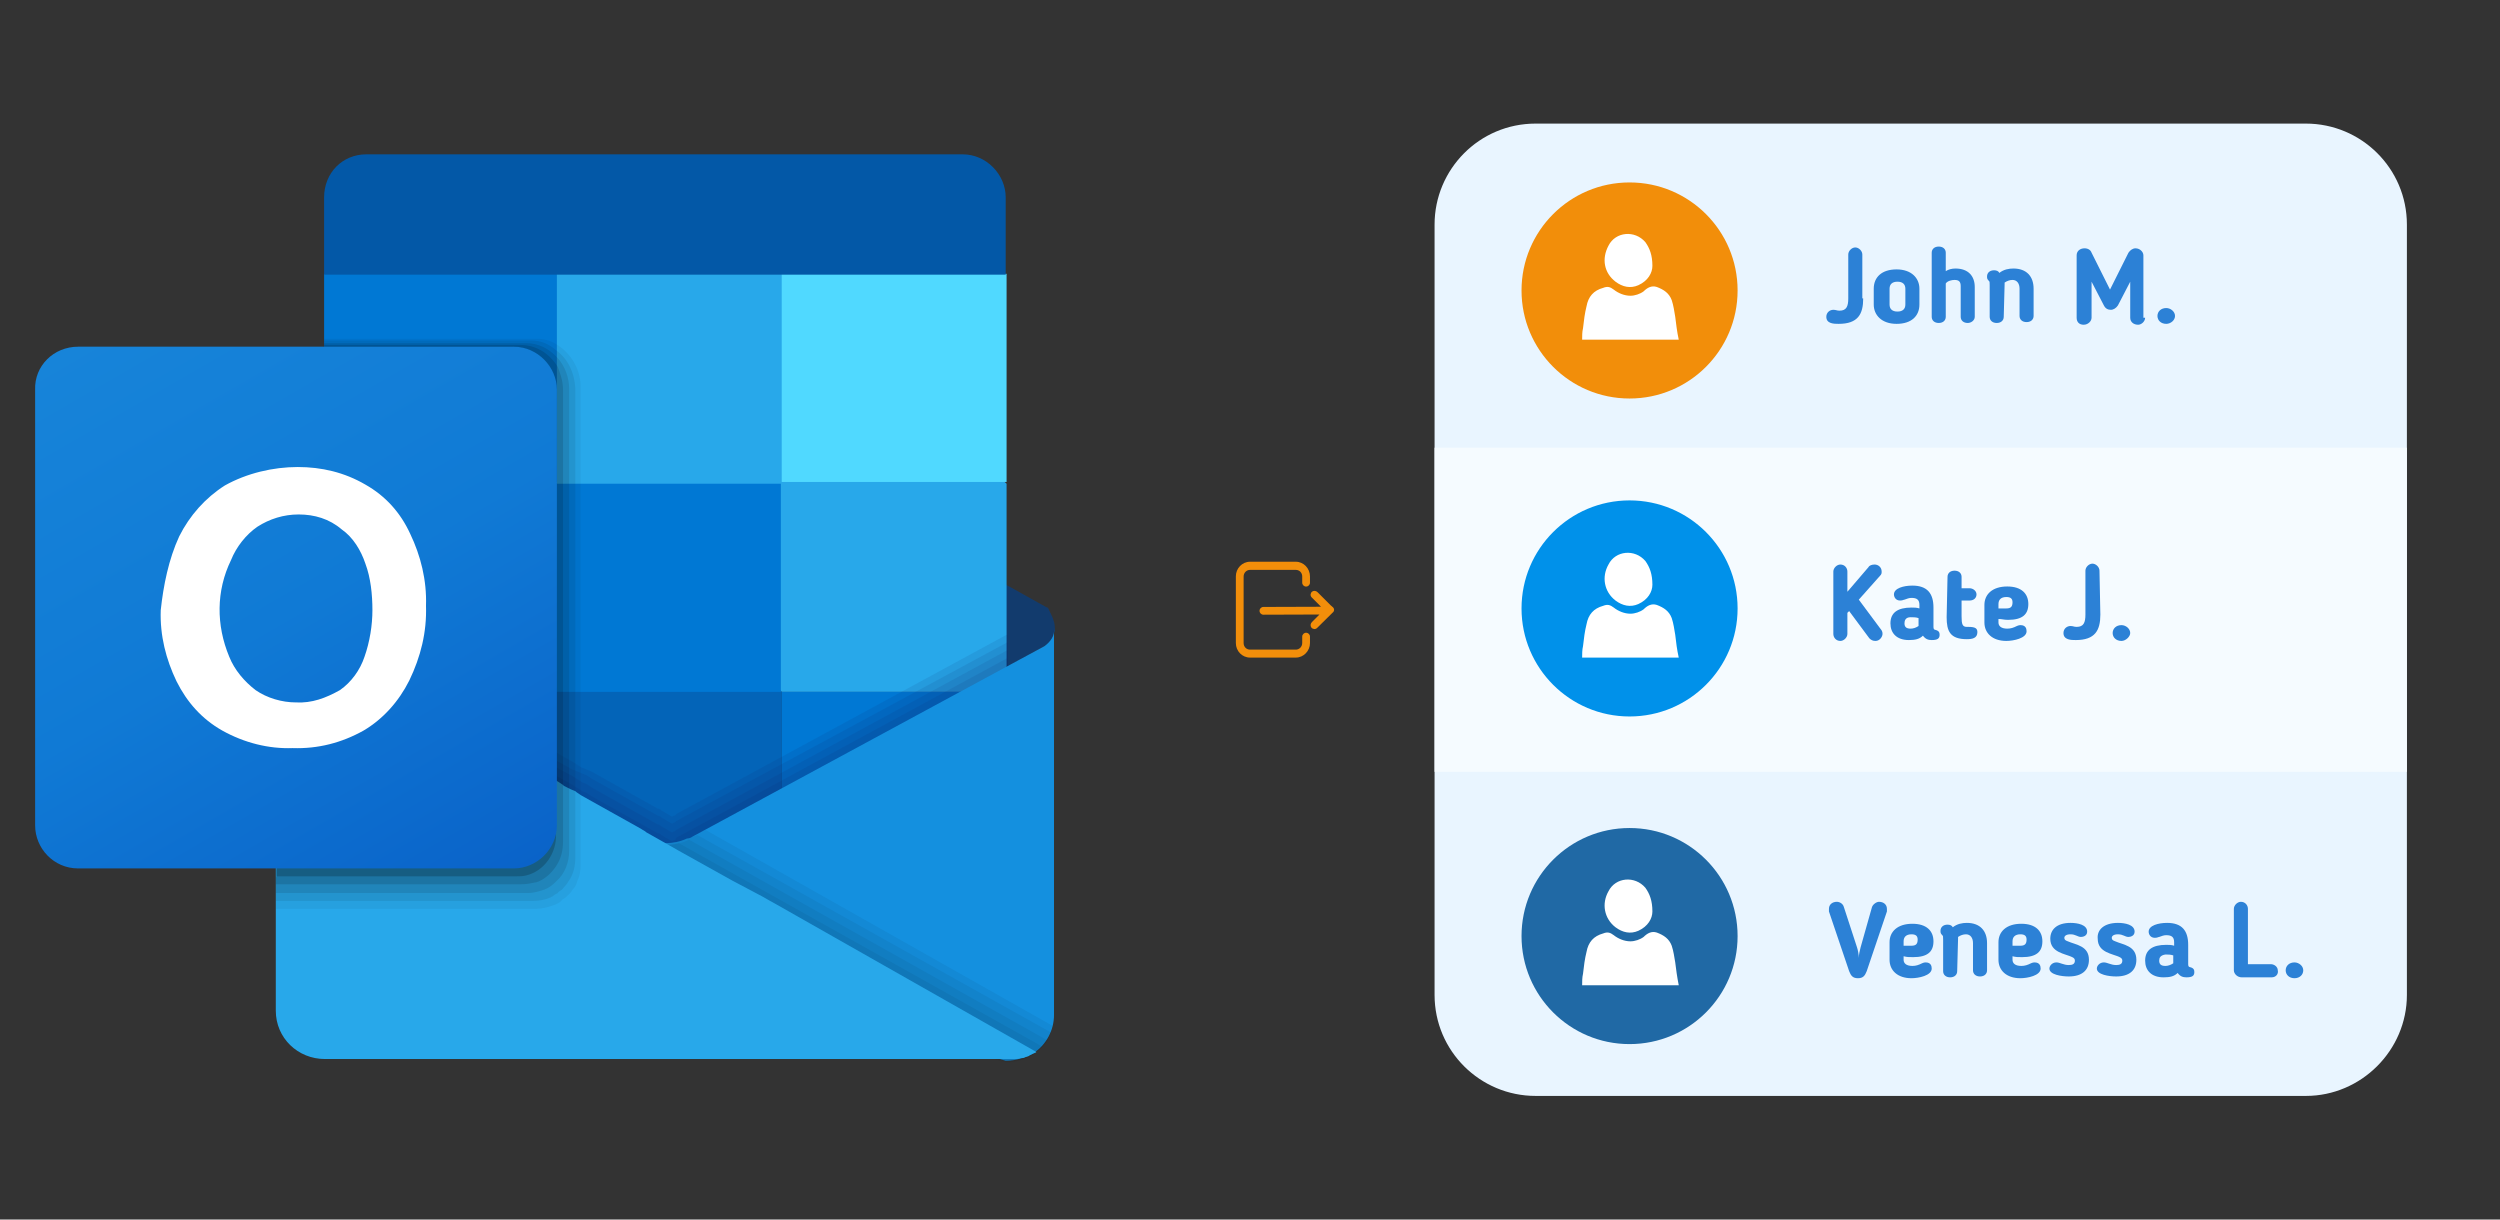
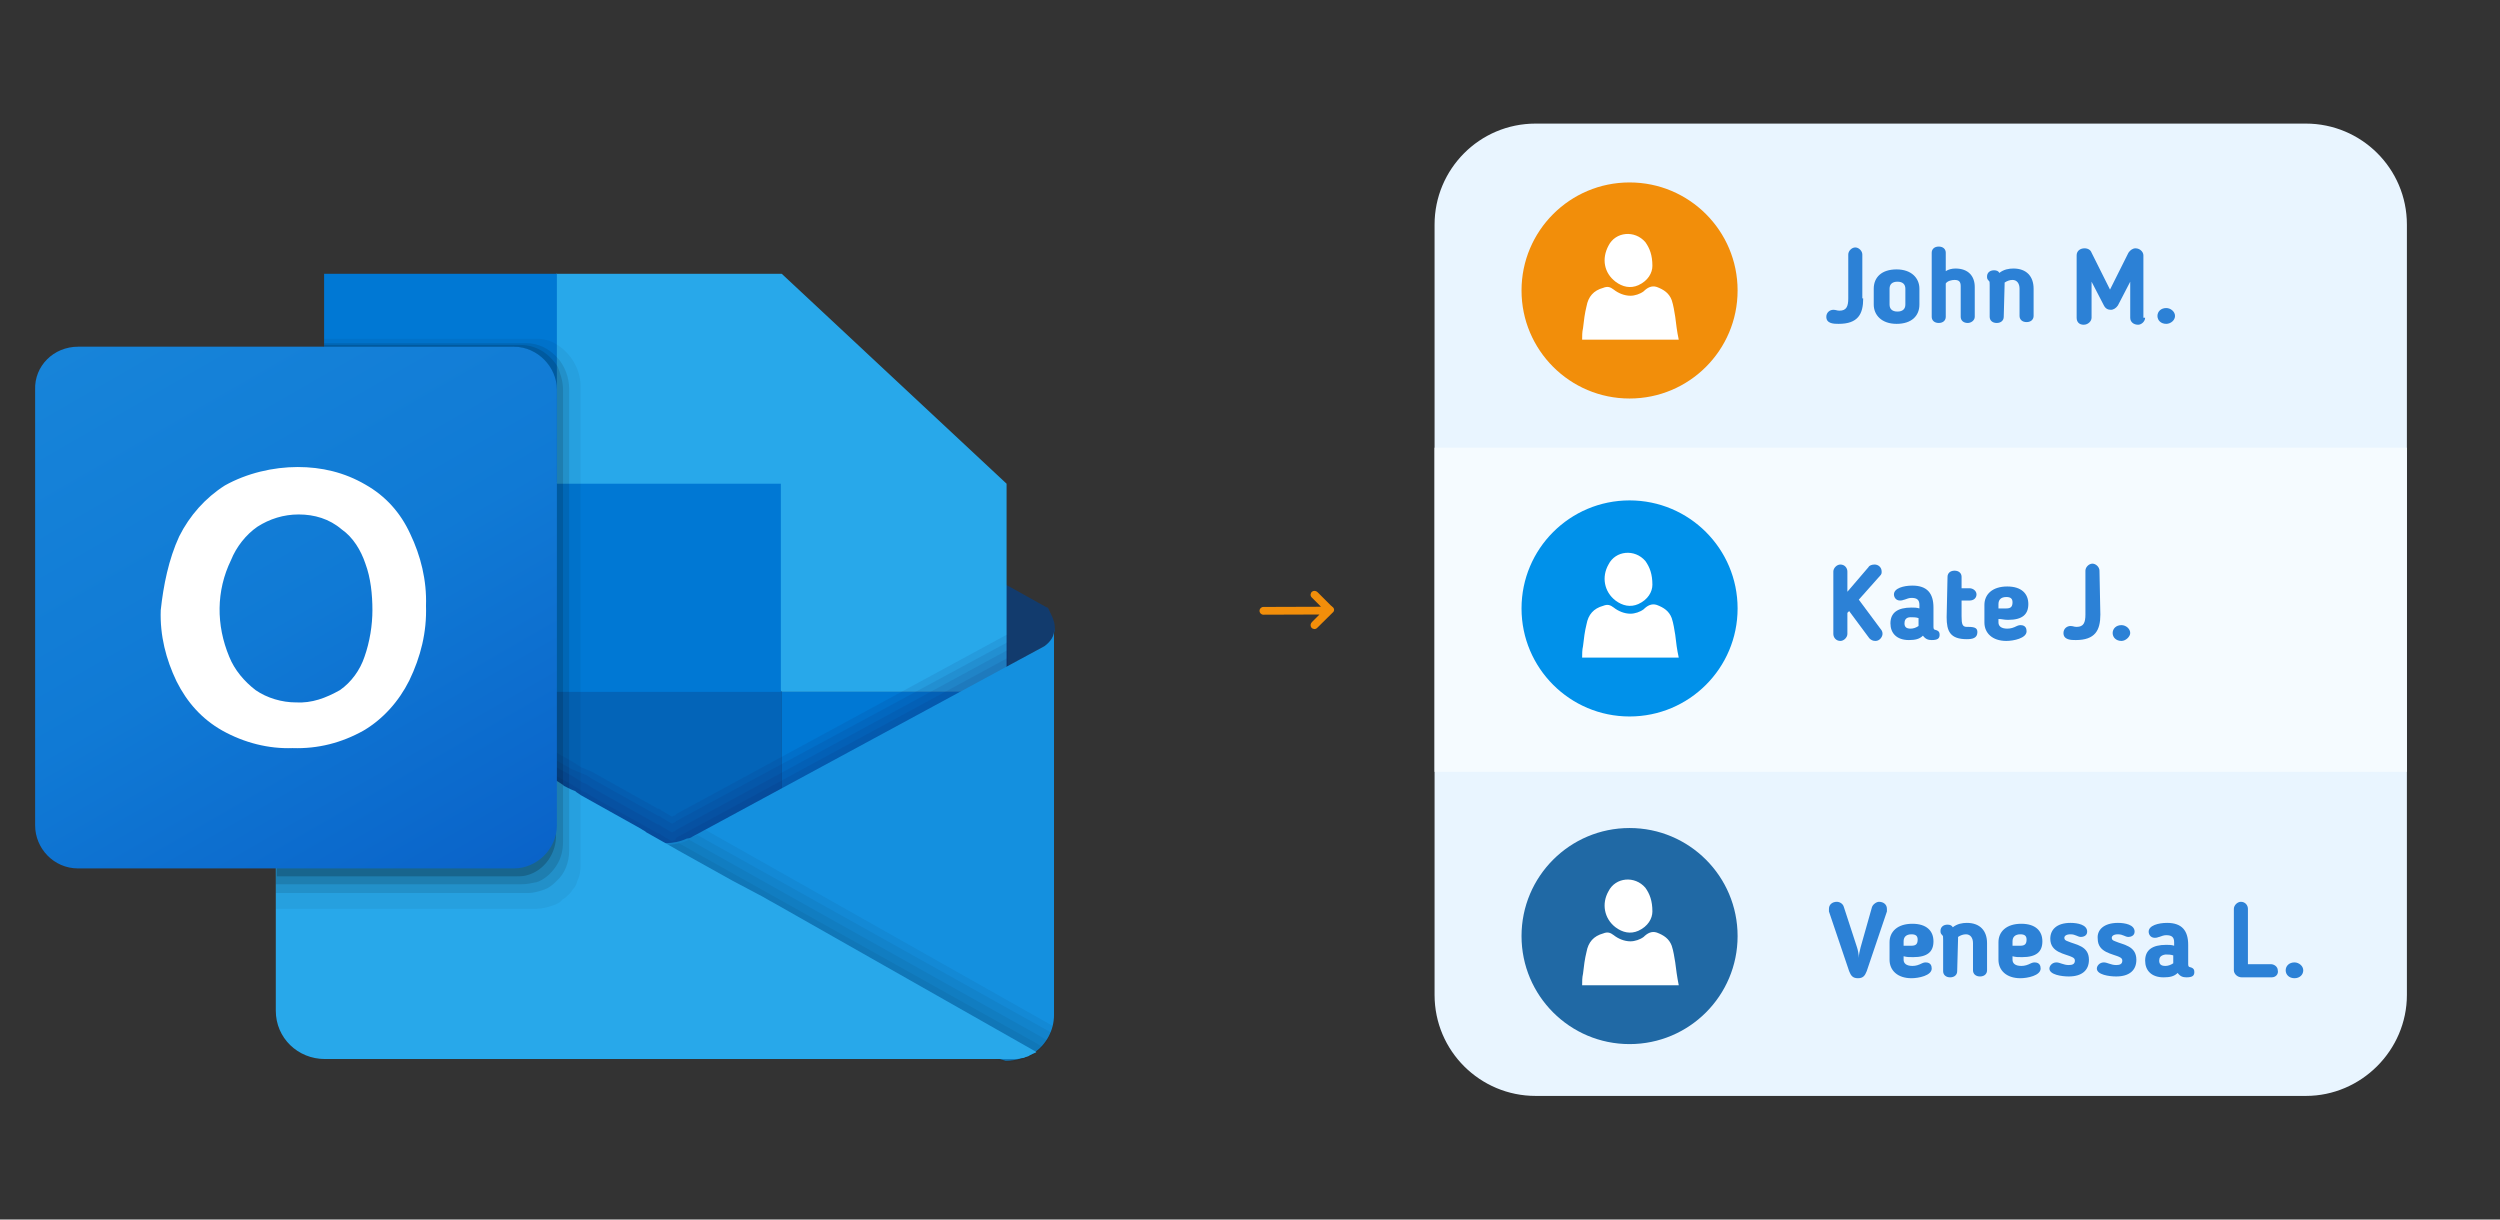
<svg xmlns="http://www.w3.org/2000/svg" width="1025" height="500" version="1.1">
  <rect width="100%" height="100%" fill="#333333" stroke="none" />
  <svg x="0" y="0" width="475" height="500" viewBox="0, 0, 131.9, 125.7" xml:space="preserve" id="Layer_1" enable-background="new 0 0 131.9 125.7" version="1.1">
    <g>
      <g>
        <path d="M120.1 65 C120.1 65.1 120.1 65.4 120 65.5 C120 65.6 120 65.6 120 65.7 L120 65.7 C120 65.8 120 65.8 119.9 65.9 C119.9 66 119.8 66.1 119.8 66.1 C119.6 66.5 119.2 66.8 118.9 67 L114.6 69.4 L114.2 69.6 L109.7 72.1 L108.6 72.7 L88.9 84 L88.5 84.2 L81 88.5 L80.1 89 L79.2 89.5 L78.8 89.7 C78.7 89.8 78.4 89.8 78.3 89.9 L78.3 89.9 C77.9 90.1 77.6 90.3 77.2 90.3 L77.2 90.3 C76.7 90.4 76.3 90.4 75.8 90.4 C75 90.4 74.1 90.2 73.3 89.8 C73.2 89.7 73.1 89.7 72.9 89.6 C72.9 89.6 72.8 89.6 72.8 89.5 L67 86.1 L66.2 85.6 L65.6 85.2 L65.5 85.1 L65 84.9 L64.9 84.9 L64.7 84.8 L64.6 84.7 L64.5 84.6 L64.4 85 L64.2 84.9 L64.1 84.8 L64.1 84.8 L63.9 84.7 L63.7 84.6 L63.6 84.6 L63 84.2 L46.4 74.8 L43 72.8 L41.9 72.2 L37.4 69.7 L36.9 69.5 L32.7 67.1 C32.3 66.9 32 66.5 31.8 66.2 C31.8 66.1 31.7 66 31.7 66 L31.4 65 C31.4 64.2 31.9 63.3 32.6 62.9 L32.6 62.9 L32.6 62.9 L36.8 60.5 L37.3 60.3 L56.9 49.3 L58.2 48.6 L63.1 45.9 L63.5 45.7 L63.6 45.7 L63.8 45.6 L64 45.5 L64 45.5 L64.1 45.4 L64.3 45.3 L64.5 45.2 L64.6 45.1 L64.7 45 L64.9 44.9 L65 44.9 L65.5 44.7 L65.6 44.6 L66.2 44.2 L67 43.7 L73 40 C73.2 39.9 73.4 39.8 73.5 39.8 C75 39.1 76.8 39.1 78.5 39.8 C78.7 39.9 78.9 40 79 40 L88.9 45.6 L95 49 L114.5 60 L114.9 60.2 L119.2 62.6 C119.2 62.6 119.2 62.6 119.3 62.6 L119.3 62.6 C119.6 63.3 120.1 64 120.1 65 z" style="fill:#123B6D;" />
        <polygon points="89,24.6 63.3,24.6 63.3,48.5 89,72.2 114.6,72.2 114.6,48.5" style="fill:#28A8EA;" />
        <path d="M89 72.2 L89 96 L63.3 96 L62.8 95.6 L62.7 95.6 L62.7 95.6 L62.7 95.5 L62.6 95.4 L62.2 95.2 L62.2 95.2 L61.8 94.8 L61.8 94.8 L61.7 94.7 L61.7 94.7 L61.7 94.7 L61.1 94.2 L61.1 94.2 L61 94.1 L61 94 L61 94 L60.9 93.9 L60.7 93.7 L60 93.1 L37.7 75 L36.9 74.3 L36.9 48.5 L63.4 48.5 L64 49 L64.1 49.1 L64.5 49.5 L64.7 49.7 L64.9 49.9 L65.4 50.3 L65.5 50.4 L66.1 50.9 L89 72.2 z" style="fill:#0364B8;" />
        <rect x="37.7" y="72.2" width="25.6" height="23.7" style="fill:#14447D;" />
        <rect x="89" y="72.2" width="25.6" height="23.7" style="fill:#0078D4;" />
-         <rect x="89" y="24.6" width="25.6" height="23.7" style="fill:#50D9FF;" />
        <rect x="36.9" y="24.6" width="26.5" height="23.7" style="fill:#0078D4;" />
        <rect x="63.3" y="48.5" width="25.6" height="23.7" style="fill:#0078D4;" />
-         <path d="M41.7 11 L109.6 11 C112.3 11 114.5 13.3 114.5 15.9 L114.5 15.9 L114.5 24.7 L114.5 24.7 L36.9 24.7 L36.9 24.7 L36.9 15.9 C36.9 13.1 39 11 41.7 11 L41.7 11 z" style="fill:#0358A7;" />
        <path d="M114.6 65.7 L77 86.1 L76.9 86.2 C76.9 86.2 76.8 86.3 76.7 86.3 C76.6 86.3 76.6 86.4 76.5 86.4 L75.3 85.7 L75.2 85.6 C75.1 85.6 75.1 85.5 75 85.5 L74.9 85.5 L67.4 81.3 L66.7 81 L66.2 80.8 L65.1 80.1 L36.9 64.3 L36.9 93.9 L114.7 93.9 L114.7 65.7 L114.6 65.7 z" enable-background="new    " opacity="0.1" style="fill:#0A2767;" />
        <path d="M114.6 66.6 L77 86.9 L76.9 87 C76.9 87 76.8 87.1 76.7 87.1 C76.6 87.1 76.6 87.2 76.5 87.2 L75.3 86.5 L75.2 86.4 C75.1 86.4 75.1 86.3 75 86.3 L74.9 86.3 L67.4 82.1 L66.8 81.7 L66.3 81.5 L65.1 81 L36.9 65.2 L36.9 94.8 L114.7 94.8 L114.7 66.6 L114.6 66.6 z" enable-background="new    " opacity="0.1" style="fill:#0A2767;" />
        <path d="M114.6 67.5 L77 87.9 L76.9 88 C76.9 88 76.8 88.1 76.7 88.1 C76.6 88.1 76.6 88.2 76.5 88.2 L75.3 87.5 L75.2 87.4 C75.1 87.4 75.1 87.3 75 87.3 L74.9 87.3 L67.4 83.1 L66.8 82.7 L66.3 82.5 L65.2 81.8 L36.9 66.2 L36.9 95.6 L114.7 95.6 L114.7 67.5 L114.6 67.5 z" enable-background="new    " opacity="0.1" style="fill:#0A2767;" />
        <path d="M114.6 68.4 L77 88.8 L76.9 89 C76.9 89 76.8 89.1 76.7 89.1 C76.6 89.1 76.6 89.2 76.5 89.2 L75.3 88.5 L75.2 88.4 C75.1 88.4 75.1 88.3 75 88.3 L74.9 88.3 L67.4 84.1 L66.8 83.7 L66.3 83.5 L65.2 82.8 L36.9 67 L36.9 96.6 L114.7 96.6 L114.7 68.4 L114.6 68.4 z" enable-background="new    " opacity="0.1" style="fill:#0A2767;" />
        <path d="M118.9 67 L118.9 67 L118.9 67 L118.9 67 L78.8 88.7 C78.7 88.8 78.4 88.9 78.2 88.9 L78.2 88.9 C76.7 89.6 74.9 89.6 73.2 88.9 L73.2 88.9 C73 88.8 72.8 88.7 72.6 88.7 L74.6 102.2 L114.5 114.2 C115.7 114.2 116.8 113.8 117.7 113.3 C119.1 112.4 120 110.7 120 109 L120 65 C120.1 65.8 119.6 66.5 118.9 67 z" style="fill:#1490DF;" />
        <path d="M80.3 87.9 L78.8 88.7 C78.7 88.8 78.4 88.9 78.2 88.9 L78.2 88.9 C76.7 89.6 74.9 89.6 73.2 88.9 L73.2 88.9 C73 88.8 72.8 88.7 72.6 88.7 L74.6 102.2 L114.5 114.2 C115.7 114.2 116.8 113.8 117.7 113.3 C118.8 112.6 119.5 111.5 119.8 110.2 L80.3 87.9 z" enable-background="new    " opacity="0.05" />
        <path d="M119.7 111 L79.4 88.5 L78.8 88.7 C78.7 88.8 78.4 88.9 78.2 88.9 L78.2 88.9 C76.7 89.6 74.9 89.6 73.2 88.9 L73.2 88.9 C73 88.8 72.8 88.7 72.6 88.7 L74.6 102.2 L114.5 114.2 C115.7 114.2 116.8 113.8 117.7 113.3 C118.7 112.7 119.3 112 119.7 111 z" enable-background="new    " opacity="0.05" />
        <path d="M119.3 111.9 L78.4 89 L78.3 89.1 L78.3 89.1 C76.8 89.8 75 89.8 73.3 89.1 L73.3 89.1 C73.1 89 72.9 88.9 72.7 88.9 L74.6 102.4 L114.5 114.4 C115.7 114.4 116.8 114 117.7 113.5 C118.4 112.8 118.9 112.4 119.3 111.9 z" enable-background="new    " opacity="0.05" />
        <path d="M118.7 112.6 L77.6 89.6 L77.4 89.5 L77.3 89.4 C76 89.8 74.6 89.6 73.4 89 L73.4 89 C73.2 88.9 73 88.8 72.8 88.8 L74.7 102.3 L114.6 114.3 C115.8 114.3 116.9 113.9 117.8 113.4 C118.2 113.1 118.4 112.8 118.7 112.6 z" enable-background="new    " opacity="0.05" />
        <path d="M118 113.2 C117.9 113.3 117.8 113.3 117.6 113.4 C117.4 113.5 117.4 113.5 117.2 113.6 C117.1 113.7 117 113.7 116.7 113.8 L116.7 113.8 C116.6 113.9 116.3 113.9 116.2 113.9 C116 114 115.8 114 115.6 114 L115.5 114 C115.4 114 115.3 114 115.1 114 C114.9 114 114.7 114 114.5 114 L37 114 C33.9 114 31.4 111.6 31.4 108.5 L31.4 108.5 L31.4 64.7 L32.7 65.4 L32.7 65.4 L32.7 65.4 L36.9 67.7 L44.6 72 L63.5 82.4 L64.1 82.8 L64.2 82.9 L64.6 83.1 L64.8 83.2 L65 83.3 L65.5 83.5 L65.6 83.6 L66.2 84 L73 87.8 C73.1 87.9 73.4 88 73.6 88.2 L75.9 89.5 L77.3 90.3 L77.3 90.3 L83.4 93.7 L85.1 94.6 L86.8 95.5 L87.5 95.9 L88.4 96.4 L118 113.2 z" style="fill:#28A8EA;" />
        <path d="M66.1 37.4 L66.1 92 C66.1 92.6 66 93.2 65.7 93.8 C65.6 94.2 65.5 94.4 65.2 94.7 C65 95.1 64.7 95.3 64.4 95.6 C64.3 95.7 64 95.8 63.9 96 C63.7 96.2 63.3 96.4 63 96.5 C62.4 96.7 61.7 96.9 61.1 96.9 L31.4 96.9 L31.4 93.2 L31.5 93.2 L31.5 65 C31.5 64.2 32 63.3 32.7 62.9 L32.7 62.9 L32.7 62.9 L36.9 60.5 L36.9 32 L61.2 32 C61.9 32 62.7 32.2 63.3 32.6 C65 33.6 66.1 35.5 66.1 37.4 z" enable-background="new    " opacity="0.05" />
-         <path d="M65.5 37.6 L65.5 91.1 C65.5 92 65.3 93 64.7 93.8 C64.5 94.2 64.2 94.4 64 94.7 C63.9 94.8 63.6 94.9 63.5 95.1 C63.3 95.2 63.1 95.3 62.9 95.5 C62.8 95.5 62.7 95.6 62.7 95.6 C62 95.9 61.3 96 60.7 96 L31.4 96 L31.4 93.3 L31.5 93.3 L31.5 65 C31.5 64.2 32 63.3 32.7 62.9 L32.7 62.9 L32.7 62.9 L36.9 60.5 L36.9 32.2 L60.5 32.2 C61.6 32.2 62.5 32.6 63.3 33.3 C64.7 34.3 65.4 35.9 65.5 37.6 z" enable-background="new    " opacity="0.075" />
        <path d="M64.8 37.7 L64.8 90.3 C64.8 91.6 64.3 92.9 63.4 93.7 L63.3 93.8 C62.9 94.2 62.5 94.5 62 94.7 L62 94.7 C61.4 94.9 60.8 95.1 60.1 95.1 L31.4 95.1 L31.4 93.2 L31.5 93.2 L31.5 65 C31.5 64.2 32 63.3 32.7 62.9 L32.7 62.9 L32.7 62.9 L36.9 60.5 L36.9 32.5 L59.9 32.5 C61.3 32.5 62.5 33.1 63.5 34.2 C64.3 35.1 64.8 36.4 64.8 37.7 z" enable-background="new    " opacity="0.1" />
        <path d="M64.1 37.8 L64.1 89.3 C64.1 90.2 63.9 91.1 63.4 91.9 C62.9 92.7 62.2 93.4 61.3 93.8 C61.2 93.8 61.1 93.9 60.9 93.9 C60.4 94 60 94.1 59.4 94.1 L31.4 94.1 L31.4 93.2 L31.5 93.2 L31.5 65 C31.5 64.2 32 63.3 32.7 62.9 L32.7 62.9 L32.7 62.9 L36.9 60.5 L36.9 32.7 L59.2 32.7 C61 32.7 62.5 33.6 63.5 35.2 C63.8 36 64.1 36.8 64.1 37.8 z" enable-background="new    " opacity="0.125" />
        <path d="M63.3 37.8 L63.3 88.4 C63.4 90.5 62 92.6 59.9 93.1 C59.5 93.2 59.2 93.2 58.7 93.2 L31.4 93.2 L31.4 65 C31.4 64.2 31.9 63.3 32.6 62.9 L32.6 62.9 L32.6 62.9 L36.8 60.5 L36.8 32.9 L58.4 32.9 C61.2 32.9 63.3 35.1 63.3 37.8 z" enable-background="new    " opacity="0.2" />
        <linearGradient x1="14.287" y1="-613.52" x2="53.11" y2="-680.763" gradientUnits="userSpaceOnUse" gradientTransform="matrix(1, 0, 0, -1, 0, -584.525)" id="outlook_1_">
          <stop offset="0%" stop-color="#1784D9" />
          <stop offset="50%" stop-color="#107AD5" />
          <stop offset="100%" stop-color="#0A63C9" />
        </linearGradient>
        <path d="M8.9 32.9 L58.5 32.9 C61.2 32.9 63.4 35.2 63.4 37.8 L63.4 87.4 C63.4 90.1 61.1 92.3 58.5 92.3 L8.9 92.3 C6.1 92.3 4 90 4 87.4 L4 37.8 C3.9 35.1 6.1 32.9 8.9 32.9 z" style="fill:url(#outlook_1_);" />
        <path d="M20.4 54.5 C21.6 52.1 23.4 50.1 25.6 48.7 C28.1 47.3 31.1 46.6 33.9 46.6 C36.6 46.6 39.2 47.2 41.6 48.6 C43.9 49.9 45.6 51.8 46.7 54.2 C47.9 56.7 48.6 59.5 48.5 62.4 C48.6 65.4 47.9 68.2 46.6 70.9 C45.4 73.3 43.6 75.3 41.4 76.6 C38.9 78 36.2 78.7 33.3 78.6 C30.6 78.7 27.8 78 25.3 76.6 C23 75.3 21.3 73.4 20.1 71 C18.9 68.5 18.2 65.8 18.3 62.9 C18.6 60.1 19.2 57.1 20.4 54.5 z M26.1 68.2 C26.7 69.7 27.8 71 29.1 72 C30.4 72.9 32.1 73.4 33.7 73.4 C35.5 73.5 37.1 72.9 38.7 72 C40 71.1 41 69.7 41.5 68.2 C42.1 66.5 42.4 64.6 42.4 62.9 C42.4 61.1 42.2 59.2 41.6 57.6 C41.1 56.1 40.2 54.6 38.9 53.7 C37.5 52.5 35.8 52 34 52 C32.3 52 30.7 52.5 29.3 53.4 C28 54.3 26.9 55.7 26.3 57.2 C24.6 60.7 24.6 64.6 26.1 68.2 L26.1 68.2 z" style="fill:white;" />
        <rect x="-11.7" y="-20.1" width="164.7" height="164.7" style="fill:none;" />
      </g>
    </g>
  </svg>
  <svg x="550" y="0" width="475" height="500" viewBox="0, 0, 131.9, 125.7" xml:space="preserve" id="Layer_1#1" enable-background="new 0 0 131.9 125.7" version="1.1">
    <g>
      <path d="M109.8 118.2 L22.1 118.2 C15.8 118.2 10.6 113.1 10.6 106.7 L10.6 19 C10.6 12.7 15.7 7.5 22.1 7.5 L109.8 7.5 C116.1 7.5 121.3 12.6 121.3 19 L121.3 106.7 C121.3 113 116.1 118.2 109.8 118.2 z" style="fill:#E9F5FF;" />
      <rect x="10.6" y="44.4" width="110.7" height="36.9" style="fill:#F5FBFF;" />
      <g>
        <circle cx="32.8" cy="26.5" r="12.3" style="fill:#F28E0A;" />
        <g>
          <g>
            <g>
              <path d="M38 29.5 C37.9 28.9 37.8 28.2 37.6 27.6 C37.3 26.8 36.7 26.4 35.9 26.1 C35.3 25.9 34.8 26.2 34.4 26.6 C34 26.9 33.4 27.1 32.9 27.1 C32.2 27.1 31.5 26.8 31 26.4 C30.6 26.1 30.3 26 29.8 26.2 C28.7 26.5 28.1 27.2 27.9 28.3 C27.7 29.1 27.6 29.9 27.5 30.8 C27.4 31.2 27.4 31.7 27.4 32.1 C31.1 32.1 34.7 32.1 38.4 32.1 C38.2 31.2 38.1 30.3 38 29.5 z" style="fill:white;" />
              <path d="M31.2 25.5 C32 26.1 32.9 26.3 33.8 25.9 C34.9 25.4 35.4 24.5 35.4 23.7 C35.4 22.5 35.1 21.7 34.6 21 C33.4 19.6 31.2 19.8 30.4 21.4 C29.6 22.9 29.9 24.5 31.2 25.5 z" style="fill:white;" />
            </g>
          </g>
        </g>
      </g>
      <g>
        <circle cx="32.8" cy="62.7" r="12.3" style="fill:#0091EA;" />
        <g>
          <g>
            <g>
              <path d="M38 65.7 C37.9 65.1 37.8 64.4 37.6 63.8 C37.3 63 36.7 62.6 35.9 62.3 C35.3 62.1 34.8 62.4 34.4 62.8 C34 63.1 33.4 63.3 32.9 63.3 C32.2 63.3 31.5 63 31 62.6 C30.6 62.3 30.3 62.2 29.8 62.4 C28.7 62.7 28.1 63.4 27.9 64.5 C27.7 65.3 27.6 66.1 27.5 67 C27.4 67.4 27.4 67.9 27.4 68.3 C31.1 68.3 34.7 68.3 38.4 68.3 C38.2 67.4 38.1 66.6 38 65.7 z" style="fill:white;" />
              <path d="M31.2 61.8 C32 62.4 32.9 62.6 33.8 62.2 C34.9 61.7 35.4 60.8 35.4 60 C35.4 58.8 35.1 58 34.6 57.3 C33.4 55.9 31.2 56.1 30.4 57.7 C29.6 59.1 29.9 60.8 31.2 61.8 z" style="fill:white;" />
            </g>
          </g>
        </g>
      </g>
      <g>
        <circle cx="32.8" cy="100" r="12.3" style="fill:#2069A5;" />
        <g>
          <g>
            <g>
              <path d="M38 103 C37.9 102.4 37.8 101.7 37.6 101.1 C37.3 100.3 36.7 99.9 35.9 99.6 C35.3 99.4 34.8 99.7 34.4 100.1 C34 100.4 33.4 100.6 32.9 100.6 C32.2 100.6 31.5 100.3 31 99.9 C30.6 99.6 30.3 99.5 29.8 99.7 C28.7 100 28.1 100.7 27.9 101.8 C27.7 102.6 27.6 103.4 27.5 104.3 C27.4 104.7 27.4 105.2 27.4 105.6 C31.1 105.6 34.7 105.6 38.4 105.6 C38.2 104.6 38.1 103.8 38 103 z" style="fill:white;" />
              <path d="M31.2 99 C32 99.6 32.9 99.8 33.8 99.4 C34.9 98.9 35.4 98 35.4 97.2 C35.4 96 35.1 95.2 34.6 94.5 C33.4 93.1 31.2 93.3 30.4 94.9 C29.6 96.3 29.9 98 31.2 99 z" style="fill:white;" />
            </g>
          </g>
        </g>
      </g>
      <g>
        <g>
          <path d="M59.4 27.4 C59.4 29.2 58.8 30.3 56.6 30.3 C56.1 30.3 55.2 30.3 55.2 29.5 C55.2 29 55.6 28.7 56 28.7 C56.3 28.7 56.4 28.8 56.7 28.8 C57.5 28.8 57.7 28.3 57.7 27.4 L57.7 22.4 C57.7 22 58.1 21.6 58.5 21.6 C58.9 21.6 59.3 22 59.3 22.4 L59.3 27.4 L59.4 27.4 z" style="fill:#2C81D6;" />
          <path d="M60.6 28.1 L60.6 26.3 C60.6 25 61.5 24.1 63.2 24.1 C64.9 24.1 65.8 25.1 65.8 26.3 L65.8 28.1 C65.8 29.4 64.9 30.3 63.2 30.3 C61.5 30.3 60.6 29.3 60.6 28.1 z M64.2 28.1 L64.2 26.3 C64.2 25.8 63.9 25.5 63.3 25.5 C62.7 25.5 62.4 25.8 62.4 26.3 L62.4 28.1 C62.4 28.6 62.7 28.9 63.3 28.9 C63.9 28.9 64.2 28.6 64.2 28.1 z" style="fill:#2C81D6;" />
          <path d="M68.8 29.5 C68.8 29.9 68.5 30.2 68 30.2 C67.5 30.2 67.2 29.9 67.2 29.5 L67.2 22.2 C67.2 21.8 67.5 21.5 68 21.5 C68.5 21.5 68.8 21.8 68.8 22.2 L68.8 24.3 C69.1 24.1 69.5 24 69.9 24 C71.4 24 72.1 24.9 72.1 26.1 L72.1 29.5 C72.1 29.9 71.7 30.2 71.3 30.2 C70.8 30.2 70.5 29.9 70.5 29.5 L70.5 26 C70.5 25.5 70.3 25.3 69.8 25.3 C69.5 25.3 69 25.4 68.8 25.7 C68.8 25.7 68.8 29.5 68.8 29.5 z" style="fill:#2C81D6;" />
          <path d="M75.4 29.5 C75.4 29.9 75.1 30.2 74.6 30.2 C74.1 30.2 73.8 29.9 73.8 29.5 L73.8 25.9 C73.8 25.5 73.8 25.5 73.7 25.4 C73.5 25.2 73.5 25.1 73.5 24.9 C73.5 24.5 73.8 24.2 74.3 24.2 C74.6 24.2 74.8 24.3 74.9 24.5 C75.4 24.1 76 24 76.5 24 C78 24 78.8 24.9 78.8 26.3 L78.8 29.4 C78.8 29.8 78.5 30.1 78 30.1 C77.5 30.1 77.2 29.8 77.2 29.4 L77.2 26.3 C77.2 25.7 76.9 25.3 76.4 25.3 C76.1 25.3 75.8 25.4 75.5 25.6 C75.5 25.7 75.5 25.8 75.5 25.8 L75.4 29.5 L75.4 29.5 z" style="fill:#2C81D6;" />
          <path d="M91.5 29.6 C91.5 30 91.1 30.4 90.7 30.4 C90.2 30.4 89.8 30.1 89.8 29.6 L89.8 25.5 L88.4 28.2 C88.2 28.5 87.9 28.7 87.6 28.7 C87.3 28.7 87 28.6 86.8 28.2 L85.4 25.5 L85.4 29.6 C85.4 30 85 30.4 84.5 30.4 C84 30.4 83.7 30.1 83.7 29.6 L83.7 22.5 C83.7 22 84.1 21.7 84.6 21.7 C85 21.7 85.3 21.9 85.4 22.2 L87.5 26.4 L89.6 22.2 C89.8 21.9 90.1 21.7 90.4 21.7 C90.9 21.7 91.3 22.1 91.3 22.5 L91.3 29.6 L91.5 29.6 z" style="fill:#2C81D6;" />
          <path d="M93.9 30.3 C93.3 30.3 92.9 29.9 92.9 29.4 C92.9 28.9 93.3 28.5 93.9 28.5 C94.4 28.5 94.9 28.9 94.9 29.4 C94.9 29.9 94.4 30.3 93.9 30.3 z" style="fill:#2C81D6;" />
        </g>
      </g>
      <g>
        <g>
          <path d="M58.9 61.7 L61.5 65.2 C61.6 65.4 61.6 65.5 61.6 65.6 C61.6 65.9 61.3 66.4 60.8 66.4 C60.5 66.4 60.3 66.3 60.1 66.1 L57.8 63 L57.6 63.2 L57.6 65.6 C57.6 66 57.2 66.4 56.8 66.4 C56.3 66.4 56 66 56 65.6 L56 58.5 C56 58.1 56.4 57.7 56.8 57.7 C57.3 57.7 57.6 58.1 57.6 58.5 L57.6 60.8 L60 58 C60.1 57.8 60.4 57.7 60.7 57.7 C61.1 57.7 61.5 58 61.5 58.5 C61.5 58.7 61.5 58.8 61.3 59 L58.9 61.7 z" style="fill:#2C81D6;" />
          <path d="M67.4 64.8 C67.4 65.2 67.6 65.1 67.8 65.2 C68 65.3 68.1 65.4 68.1 65.7 C68.1 66.1 67.9 66.3 67.2 66.3 C66.8 66.3 66.5 66.2 66.2 65.8 C65.8 66.2 65.3 66.3 64.6 66.3 C63.2 66.3 62.5 65.5 62.5 64.4 L62.5 64.4 C62.5 63.2 63.3 62.6 64.9 62.6 C65.2 62.6 65.5 62.6 65.8 62.7 L65.8 62.3 C65.8 61.7 65.5 61.5 64.9 61.5 C64.6 61.5 64.4 61.6 64.1 61.7 C64 61.7 63.9 61.8 63.6 61.8 C63.1 61.8 62.9 61.4 62.9 61.1 C62.9 60.4 64 60.1 65 60.1 C66.7 60.1 67.4 61 67.4 62.6 C67.4 62.6 67.4 64.8 67.4 64.8 z M64.1 64.4 L64.1 64.4 C64.1 64.8 64.3 65 64.8 65 C65.1 65 65.4 64.9 65.7 64.7 L65.7 63.8 C65.4 63.7 65.1 63.7 64.8 63.7 C64.2 63.7 64.1 64.1 64.1 64.4 z" style="fill:#2C81D6;" />
          <path d="M69 59.1 C69 58.7 69.3 58.4 69.8 58.4 C70.3 58.4 70.6 58.7 70.6 59.1 L70.6 60.4 L71.5 60.4 C71.9 60.4 72.3 60.7 72.3 61.1 C72.3 61.5 72 61.8 71.5 61.8 L70.6 61.8 L70.6 63.6 C70.6 64.5 70.7 64.8 71.2 64.8 C71.3 64.8 71.4 64.8 71.4 64.8 C72.2 64.8 72.4 65 72.4 65.4 C72.4 66.1 71.8 66.2 71.2 66.2 C69.3 66.2 68.9 65.3 68.9 63.7 L69 59.1 L69 59.1 z" style="fill:#2C81D6;" />
          <path d="M74.8 63.9 L74.8 64.3 C74.8 64.7 75.1 65 75.8 65 C76.2 65 76.5 64.9 76.9 64.7 C76.9 64.7 77.1 64.6 77.3 64.6 C77.9 64.6 78 65 78 65.3 C78 66.1 76.5 66.4 75.7 66.4 C74.1 66.4 73.2 65.5 73.2 64.3 L73.2 62.3 C73.2 61.1 74.1 60.2 75.8 60.2 C77.4 60.2 78.2 61 78.2 62.2 C78.2 63.4 77.5 64 75.9 64 C75.4 64 75.2 63.9 74.8 63.9 z M75.7 61.4 C75.1 61.4 74.8 61.7 74.8 62.2 L74.8 62.7 C75.2 62.7 75.5 62.7 75.7 62.7 C76.2 62.7 76.4 62.5 76.4 62 C76.4 61.6 76.2 61.4 75.7 61.4 z" style="fill:#2C81D6;" />
          <path d="M86.4 63.4 C86.4 65.2 85.8 66.3 83.6 66.3 C83.1 66.3 82.2 66.3 82.2 65.5 C82.2 65 82.6 64.7 83 64.7 C83.3 64.7 83.4 64.8 83.7 64.8 C84.5 64.8 84.7 64.3 84.7 63.4 L84.7 58.4 C84.7 58 85.1 57.6 85.5 57.6 C85.9 57.6 86.3 58 86.3 58.4 L86.4 63.4 L86.4 63.4 z" style="fill:#2C81D6;" />
          <path d="M88.8 66.4 C88.2 66.4 87.8 66 87.8 65.5 C87.8 65 88.2 64.6 88.8 64.6 C89.3 64.6 89.8 65 89.8 65.5 C89.8 65.9 89.3 66.4 88.8 66.4 z" style="fill:#2C81D6;" />
        </g>
      </g>
      <g>
        <g>
          <path d="M60.4 96.7 C60.5 96.4 60.9 96.1 61.2 96.1 C61.7 96.1 62.1 96.4 62.1 96.9 C62.1 97 62.1 97.1 62.1 97.2 L59.8 104 C59.6 104.5 59.4 104.8 58.8 104.8 C58.2 104.8 58 104.5 57.8 104 L55.5 97.2 C55.5 97.1 55.5 97 55.5 96.9 C55.5 96.4 55.9 96.1 56.4 96.1 C56.7 96.1 57.1 96.3 57.2 96.7 L58.7 101.3 C58.8 101.6 58.9 102.1 58.9 102.5 C58.9 102.1 59 101.7 59.1 101.3 L60.4 96.7 z" style="fill:#2C81D6;" />
          <path d="M64 102.3 L64 102.7 C64 103.1 64.3 103.4 65 103.4 C65.4 103.4 65.7 103.3 66.1 103.1 C66.1 103.1 66.3 103 66.5 103 C67.1 103 67.2 103.4 67.2 103.7 C67.2 104.5 65.7 104.8 64.9 104.8 C63.3 104.8 62.4 103.9 62.4 102.7 L62.4 100.7 C62.4 99.5 63.3 98.6 65 98.6 C66.6 98.6 67.4 99.4 67.4 100.6 C67.4 101.8 66.7 102.4 65.1 102.4 C64.6 102.4 64.4 102.4 64 102.3 z M64.9 99.8 C64.3 99.8 64 100.1 64 100.6 L64 101.1 C64.4 101.1 64.7 101.1 64.9 101.1 C65.4 101.1 65.6 100.9 65.6 100.4 C65.6 100 65.4 99.8 64.9 99.8 z" style="fill:#2C81D6;" />
          <path d="M70.1 104 C70.1 104.4 69.8 104.7 69.3 104.7 C68.8 104.7 68.5 104.4 68.5 104 L68.5 100.4 C68.5 100 68.5 100 68.4 99.9 C68.2 99.7 68.2 99.6 68.2 99.4 C68.2 99 68.5 98.7 69 98.7 C69.3 98.7 69.5 98.8 69.6 99 C70.1 98.6 70.7 98.5 71.2 98.5 C72.7 98.5 73.5 99.4 73.5 100.8 L73.5 103.9 C73.5 104.3 73.2 104.6 72.7 104.6 C72.2 104.6 71.9 104.3 71.9 103.9 L71.9 100.8 C71.9 100.2 71.6 99.8 71.1 99.8 C70.8 99.8 70.5 99.9 70.2 100.1 C70.2 100.2 70.2 100.3 70.2 100.3 L70.1 104 L70.1 104 z" style="fill:#2C81D6;" />
          <path d="M76.4 102.3 L76.4 102.7 C76.4 103.1 76.7 103.4 77.4 103.4 C77.8 103.4 78.1 103.3 78.5 103.1 C78.5 103.1 78.7 103 78.9 103 C79.5 103 79.6 103.4 79.6 103.7 C79.6 104.5 78.1 104.8 77.3 104.8 C75.7 104.8 74.8 103.9 74.8 102.7 L74.8 100.7 C74.8 99.5 75.7 98.6 77.4 98.6 C79 98.6 79.8 99.4 79.8 100.6 C79.8 101.8 79.1 102.4 77.5 102.4 C77 102.4 76.8 102.4 76.4 102.3 z M77.3 99.8 C76.7 99.8 76.4 100.1 76.4 100.6 L76.4 101.1 C76.8 101.1 77.1 101.1 77.3 101.1 C77.8 101.1 78 100.9 78 100.4 C78 100 77.8 99.8 77.3 99.8 z" style="fill:#2C81D6;" />
          <path d="M83 98.5 C83.8 98.5 84.9 98.7 84.9 99.5 C84.9 100 84.4 100.1 84.2 100.1 C83.8 100.1 83.6 99.8 83 99.8 C82.5 99.8 82.3 100 82.3 100.2 C82.3 100.4 82.4 100.5 82.7 100.6 C83.6 101 85.1 101.1 85.1 102.7 C85.1 103.9 84.3 104.6 82.8 104.6 C82 104.6 80.6 104.4 80.6 103.7 C80.6 103.4 80.9 103 81.4 103 C81.8 103 82.2 103.3 82.8 103.3 C83.2 103.3 83.5 103.2 83.5 102.8 C83.5 102.6 83.4 102.5 83.2 102.4 C82.4 102 80.7 101.9 80.7 100.3 C80.7 99.3 81.4 98.5 83 98.5 z" style="fill:#2C81D6;" />
          <path d="M88.4 98.5 C89.2 98.5 90.3 98.7 90.3 99.5 C90.3 100 89.8 100.1 89.6 100.1 C89.2 100.1 89 99.8 88.4 99.8 C87.9 99.8 87.7 100 87.7 100.2 C87.7 100.4 87.8 100.5 88.1 100.6 C89 101 90.5 101.1 90.5 102.7 C90.5 103.9 89.7 104.6 88.2 104.6 C87.4 104.6 86 104.4 86 103.7 C86 103.4 86.3 103 86.8 103 C87.2 103 87.6 103.3 88.2 103.3 C88.6 103.3 88.9 103.2 88.9 102.8 C88.9 102.6 88.8 102.5 88.6 102.4 C87.8 102 86.1 101.9 86.1 100.3 C86 99.3 86.8 98.5 88.4 98.5 z" style="fill:#2C81D6;" />
          <path d="M96.4 103.2 C96.4 103.6 96.6 103.5 96.8 103.6 C97 103.7 97.1 103.8 97.1 104.1 C97.1 104.5 96.9 104.7 96.2 104.7 C95.8 104.7 95.5 104.6 95.2 104.2 C94.8 104.6 94.3 104.7 93.6 104.7 C92.2 104.7 91.5 103.9 91.5 102.8 L91.5 102.8 C91.5 101.6 92.3 101 93.9 101 C94.2 101 94.5 101 94.8 101.1 L94.8 100.7 C94.8 100.1 94.5 99.9 93.9 99.9 C93.6 99.9 93.4 100 93.1 100.1 C93 100.1 92.9 100.2 92.6 100.2 C92.1 100.2 91.9 99.8 91.9 99.5 C91.9 98.8 93 98.5 94 98.5 C95.7 98.5 96.4 99.4 96.4 101 C96.4 101 96.4 103.2 96.4 103.2 z M93.1 102.8 L93.1 102.8 C93.1 103.2 93.3 103.4 93.8 103.4 C94.1 103.4 94.4 103.3 94.7 103.1 L94.7 102.2 C94.4 102.1 94.1 102.1 93.8 102.1 C93.2 102.2 93.1 102.5 93.1 102.8 z" style="fill:#2C81D6;" />
          <path d="M105.9 104.7 L102.5 104.7 C102 104.7 101.6 104.3 101.6 103.9 L101.6 96.9 C101.6 96.5 102 96.1 102.4 96.1 C102.9 96.1 103.2 96.5 103.2 96.9 L103.2 103.2 L105.8 103.2 C106.2 103.2 106.6 103.5 106.6 103.9 C106.7 104.3 106.4 104.7 105.9 104.7 z" style="fill:#2C81D6;" />
          <path d="M108.5 104.8 C107.9 104.8 107.5 104.4 107.5 103.9 C107.5 103.4 107.9 103 108.5 103 C109 103 109.5 103.4 109.5 103.9 C109.5 104.4 109.1 104.8 108.5 104.8 z" style="fill:#2C81D6;" />
        </g>
      </g>
    </g>
  </svg>
  <svg x="475" y="200" width="100" height="100" viewBox="0, 0, 68, 125.7" xml:space="preserve" id="Layer_1#2" enable-background="new 0 0 68 125.7" version="1.1">
    <g id="Layer_1_00000017508270875717587870000016084312708746865847_" />
    <g id="sync_1_" />
    <g id="add_1_" />
    <g id="move_1_" />
    <g id="transfer_1_" />
    <g id="share_1_" />
    <g id="link_1_" />
    <g id="export_1_" />
    <g id="integrate_1_" />
    <g id="connect_1_" />
    <g id="copy_1_" />
    <g id="convert_1_" />
    <g id="push" />
    <g id="upload_1_" />
    <g id="download_1_" />
    <g id="migrate_1_" />
    <g id="import_export_1_" />
    <g id="create_shared_1_" />
    <g id="auto-sync_1_" />
    <g id="two-way_sync_1_" />
    <g id="one-way_two-way_sync_1_" />
    <g id="access_1_" />
    <g id="edit" />
    <g id="manage_1_" />
    <g id="update_1_" />
    <g id="open_1_" />
    <g id="display_1_" />
    <g id="use_1_" />
    <g id="get_1_" />
    <g>
      <g>
-         <path d="M41.9 38.1 L18.3 38.1 C14.3 38.1 11 41.5 11 45.6 L11 80 C11 84.2 14.3 87.5 18.3 87.5 L41.9 87.5 C45.9 87.5 49.2 84.1 49.2 80 L49.2 76.7 C49.2 75.6 48.3 74.7 47.2 74.7 L47.2 74.7 C46.1 74.7 45.2 75.6 45.2 76.7 L45.2 80 C45.2 81.9 43.7 83.4 41.9 83.4 L18.3 83.4 C16.4 83.4 15 81.9 15 80 L15 45.7 C15 43.8 16.5 42.3 18.3 42.3 L41.9 42.3 C43.8 42.3 45.2 43.8 45.2 45.7 L45.2 48.9 C45.2 50 46.1 50.9 47.2 50.9 L47.2 50.9 C48.3 50.9 49.2 50 49.2 48.9 L49.2 45.7 C49.2 41.5 45.9 38.1 41.9 38.1 z" style="fill:#F28E0A;" />
-       </g>
+         </g>
      <path d="M61.6 62.6 C61.5 62.1 61.2 61.6 60.7 61.3 L60.3 60.9 L60.3 60.9 L60.1 60.8 L53.1 53.8 C52.3 53 51.1 52.9 50.3 53.5 C49.8 53.9 49.6 54.4 49.5 55 L49.5 55 C49.5 55.6 49.7 56.1 50.1 56.5 L54.9 61.3 L25.2 61.4 C24.1 61.4 23.2 62.3 23.2 63.4 C23.2 64.5 24.1 65.4 25.2 65.4 L54.1 65.3 L50.2 69.2 C49.4 70 49.3 71.2 49.9 72 C50.3 72.5 50.8 72.7 51.4 72.8 C52 72.8 52.5 72.6 52.9 72.2 L60.8 64.4 C61.5 63.9 61.7 63.2 61.6 62.6 z" style="fill:#F28E0A;" />
    </g>
  </svg>
</svg>